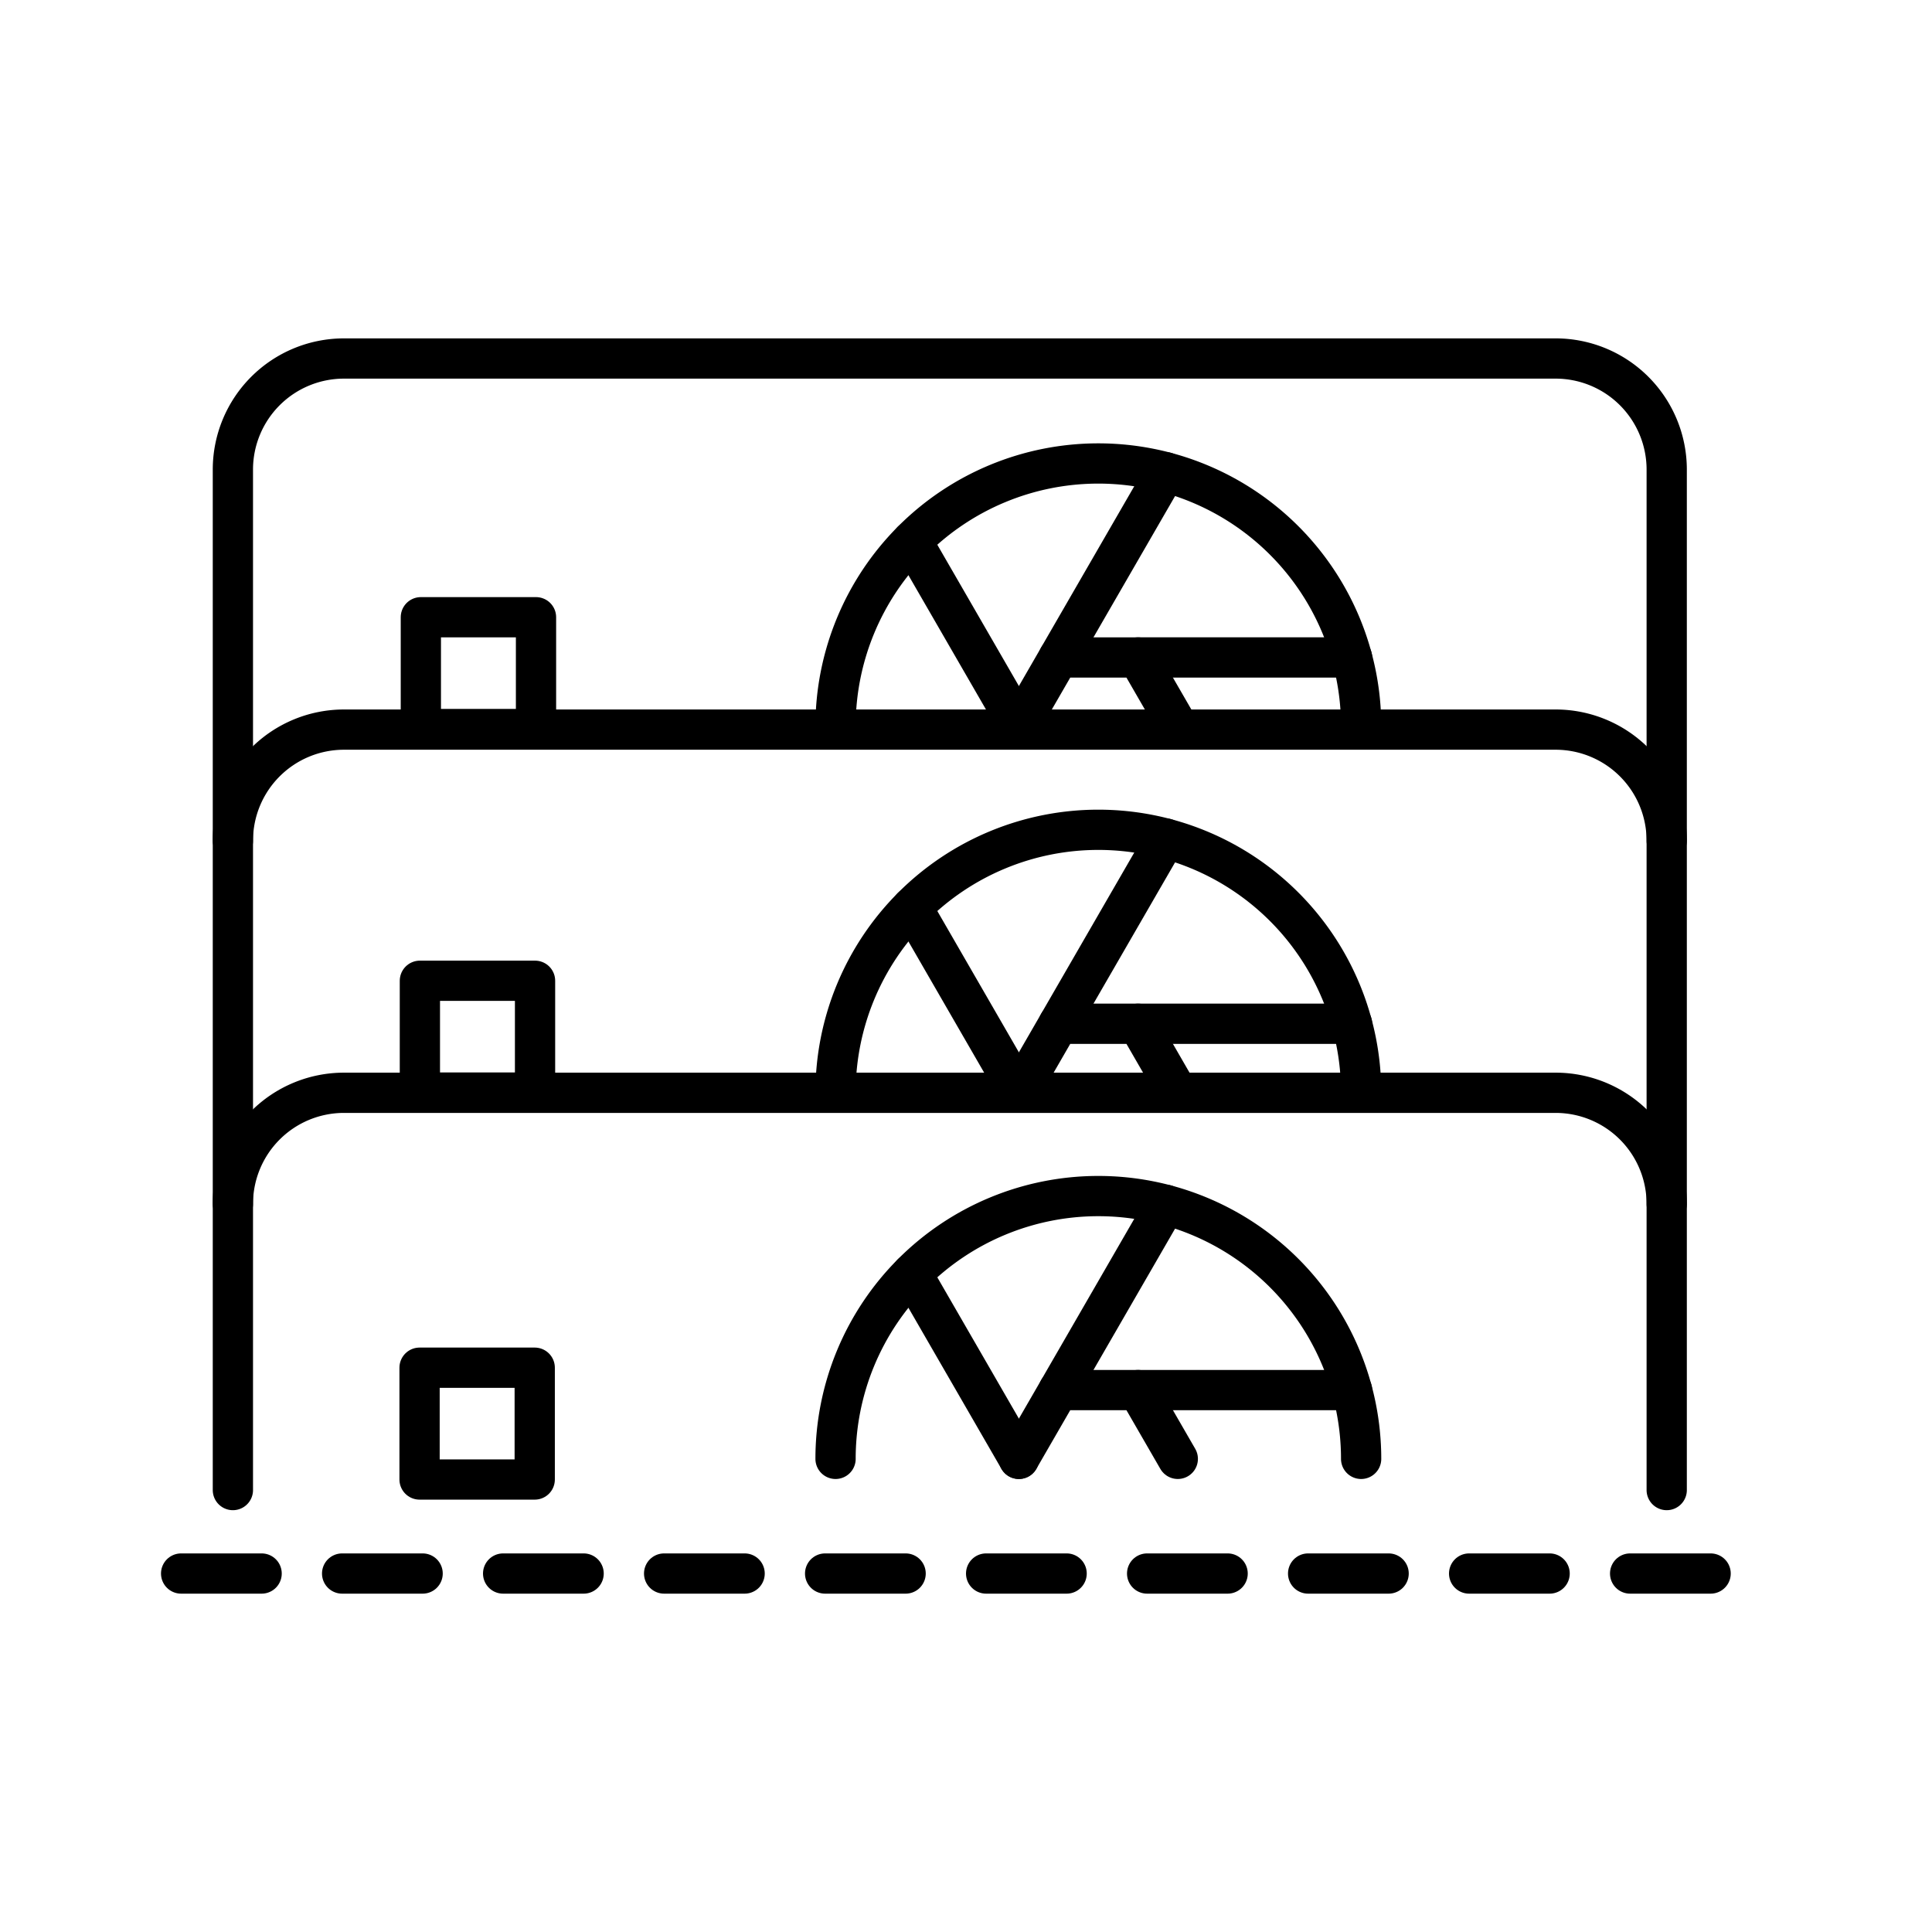
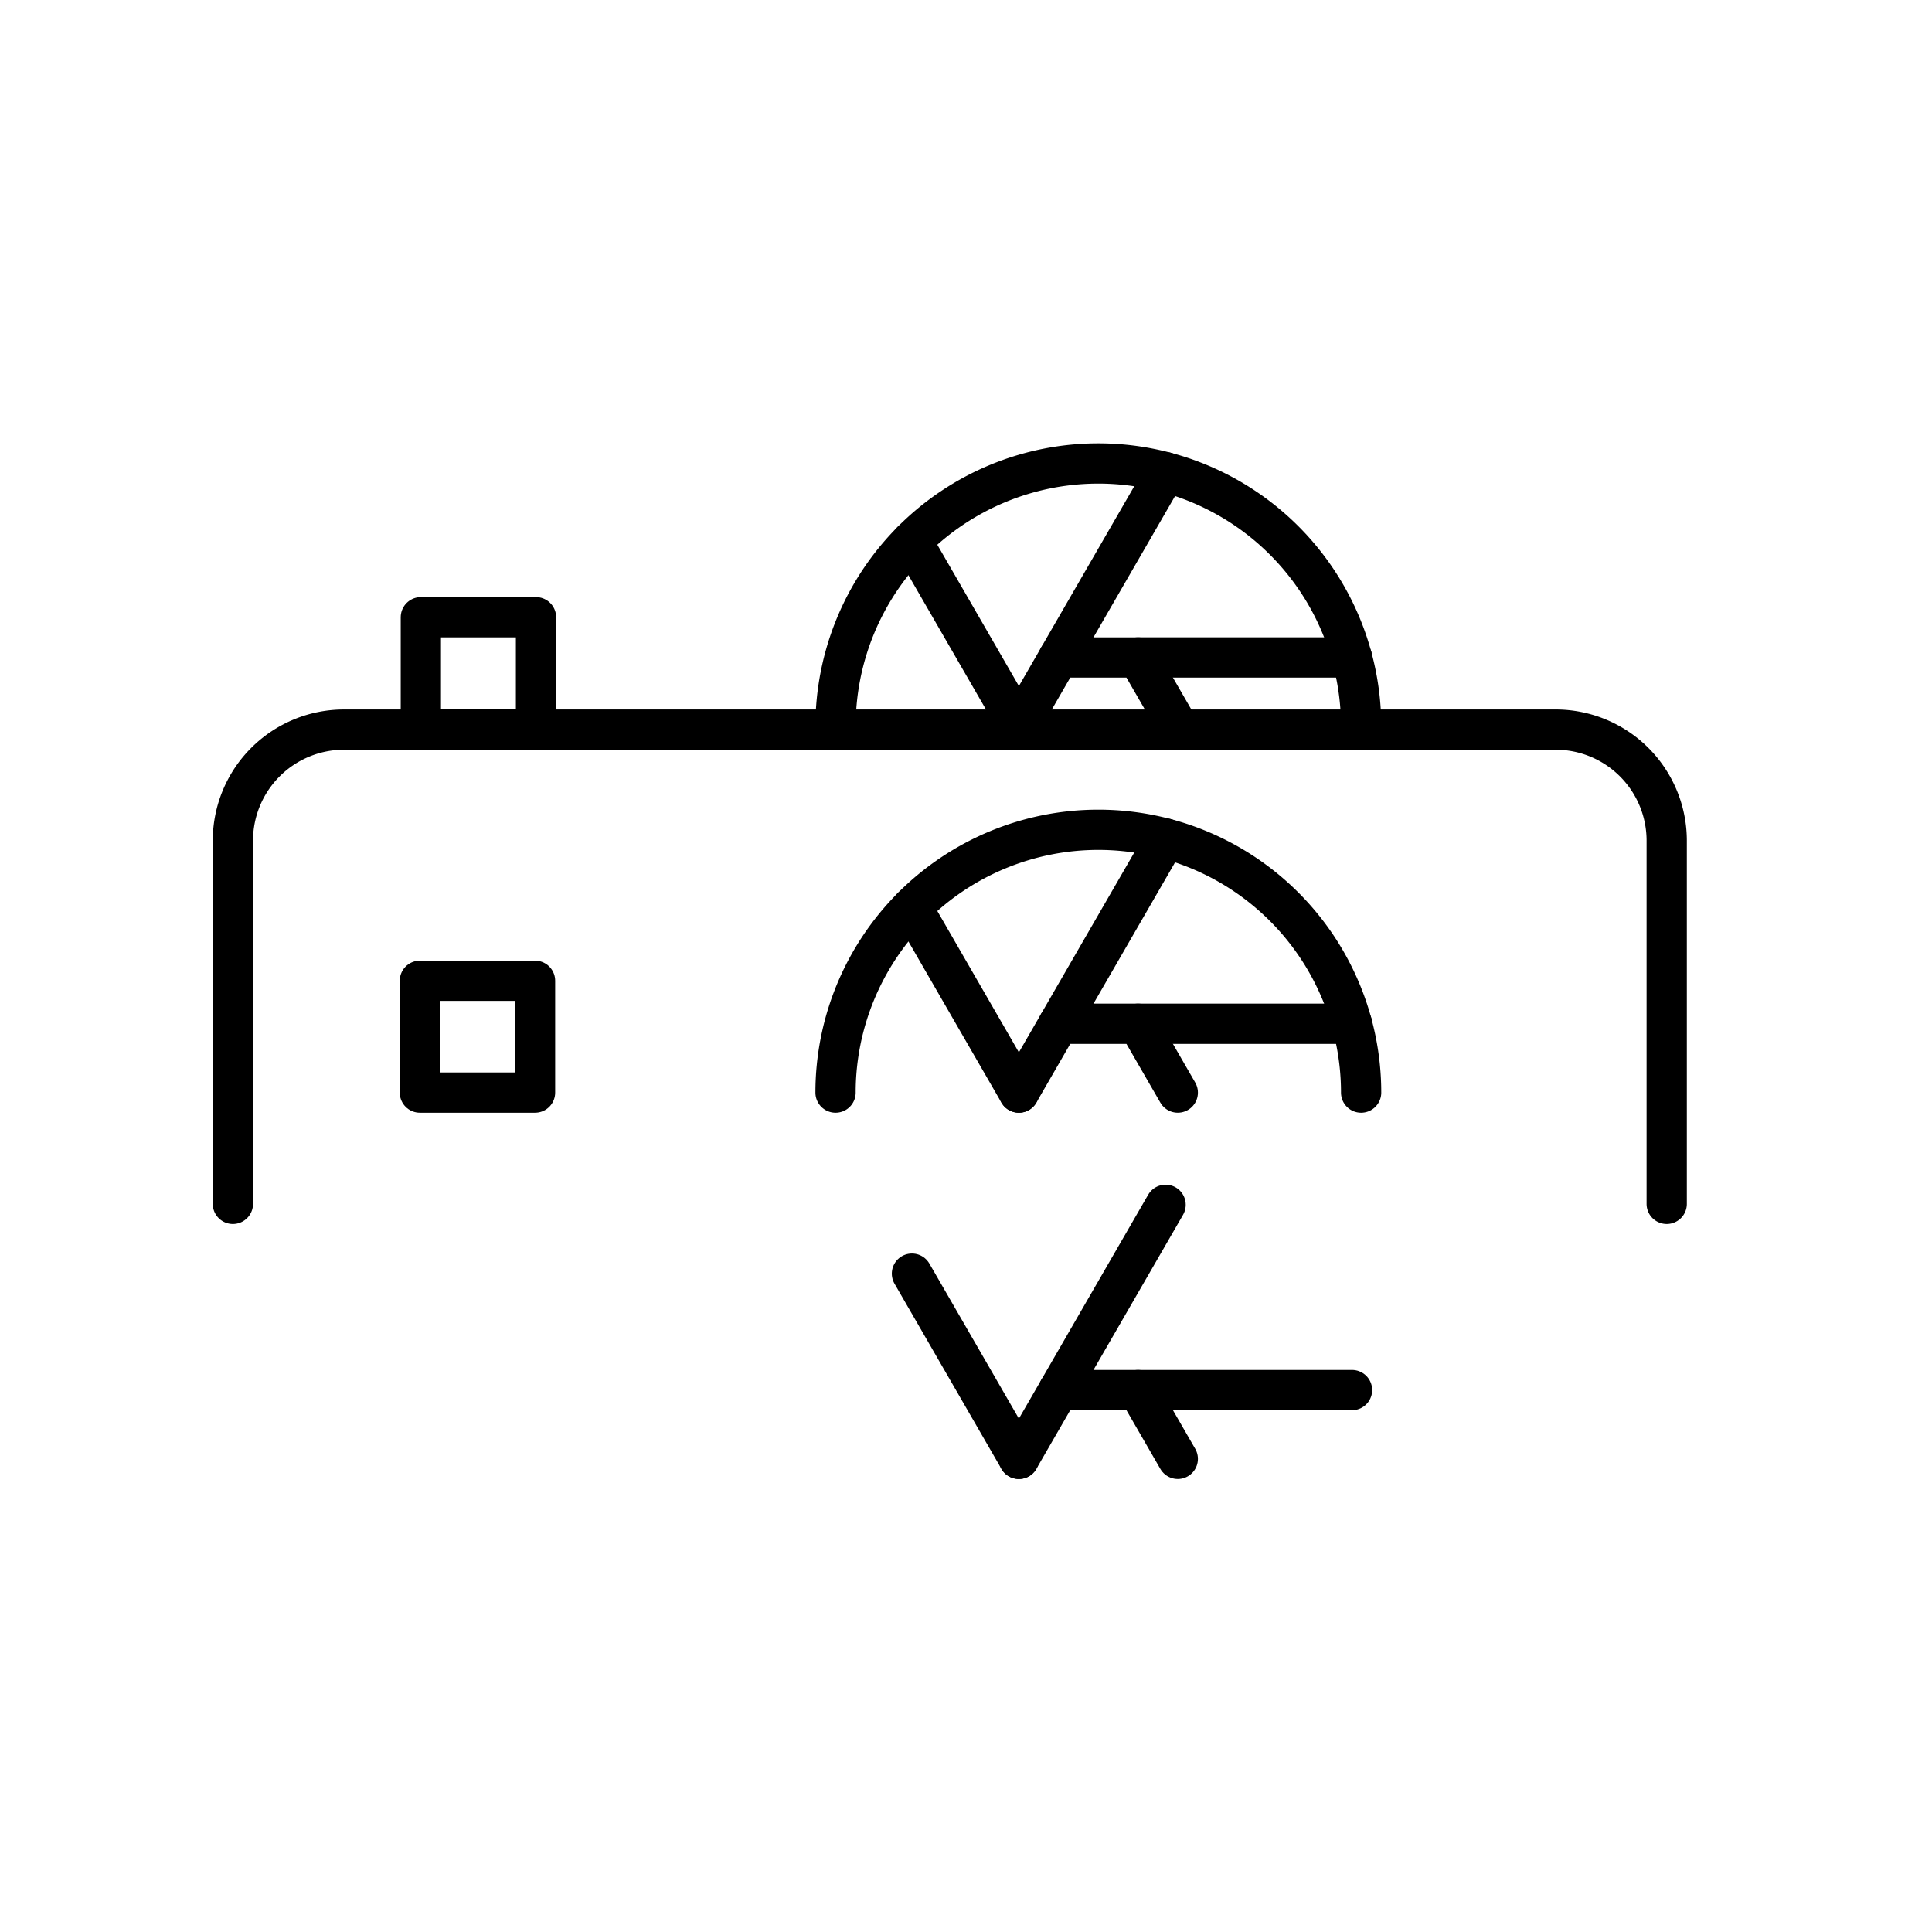
<svg xmlns="http://www.w3.org/2000/svg" width="800px" height="800px" viewBox="0 0 48 48">
  <defs>
    <style>.a,.b{fill:none;stroke:#000000;stroke-linecap:round;stroke-linejoin:round;}.b{stroke-dasharray:2 2;}</style>
  </defs>
  <rect class="a" x="10.432" y="24.367" width="2.861" height="2.778" />
-   <rect class="a" x="10.424" y="33.98" width="2.861" height="2.778" />
  <rect class="a" x="10.456" y="15.335" width="2.861" height="2.778" />
  <path class="a" d="M41.409,29.91V20.887a2.76,2.76,0,0,0-2.76-2.76H8.546a2.76,2.76,0,0,0-2.76,2.76V29.91" />
-   <path class="a" d="M41.409,37.02V29.91a2.76,2.76,0,0,0-2.76-2.76H8.546a2.76,2.76,0,0,0-2.76,2.76v7.11" />
-   <path class="a" d="M41.409,20.887v-9.22a2.76,2.76,0,0,0-2.76-2.76H8.546a2.76,2.76,0,0,0-2.76,2.76v9.22" />
-   <path class="b" d="M4.5,39.094h39" />
  <path class="a" d="M20.759,18.044a6.529,6.529,0,0,1,13.058,0" />
  <polyline class="a" points="29.262 18.044 28.275 16.335 26.301 16.335 25.314 18.044" />
  <line class="a" x1="22.657" y1="13.442" x2="25.314" y2="18.044" />
  <line class="a" x1="28.959" y1="11.732" x2="26.301" y2="16.334" />
  <line class="a" x1="28.275" y1="16.334" x2="33.591" y2="16.334" />
  <path class="a" d="M20.759,27.145a6.529,6.529,0,0,1,13.058,0" />
  <polyline class="a" points="29.262 27.145 28.275 25.435 26.301 25.435 25.314 27.145" />
  <line class="a" x1="22.657" y1="22.542" x2="25.314" y2="27.145" />
  <line class="a" x1="28.959" y1="20.833" x2="26.301" y2="25.435" />
  <line class="a" x1="28.275" y1="25.435" x2="33.591" y2="25.435" />
-   <path class="a" d="M20.759,36.245a6.529,6.529,0,0,1,13.058,0" />
  <polyline class="a" points="29.262 36.245 28.275 34.536 26.301 34.536 25.314 36.245" />
  <line class="a" x1="22.657" y1="31.643" x2="25.314" y2="36.245" />
  <line class="a" x1="28.959" y1="29.933" x2="26.301" y2="34.536" />
  <line class="a" x1="28.275" y1="34.536" x2="33.591" y2="34.536" />
</svg>